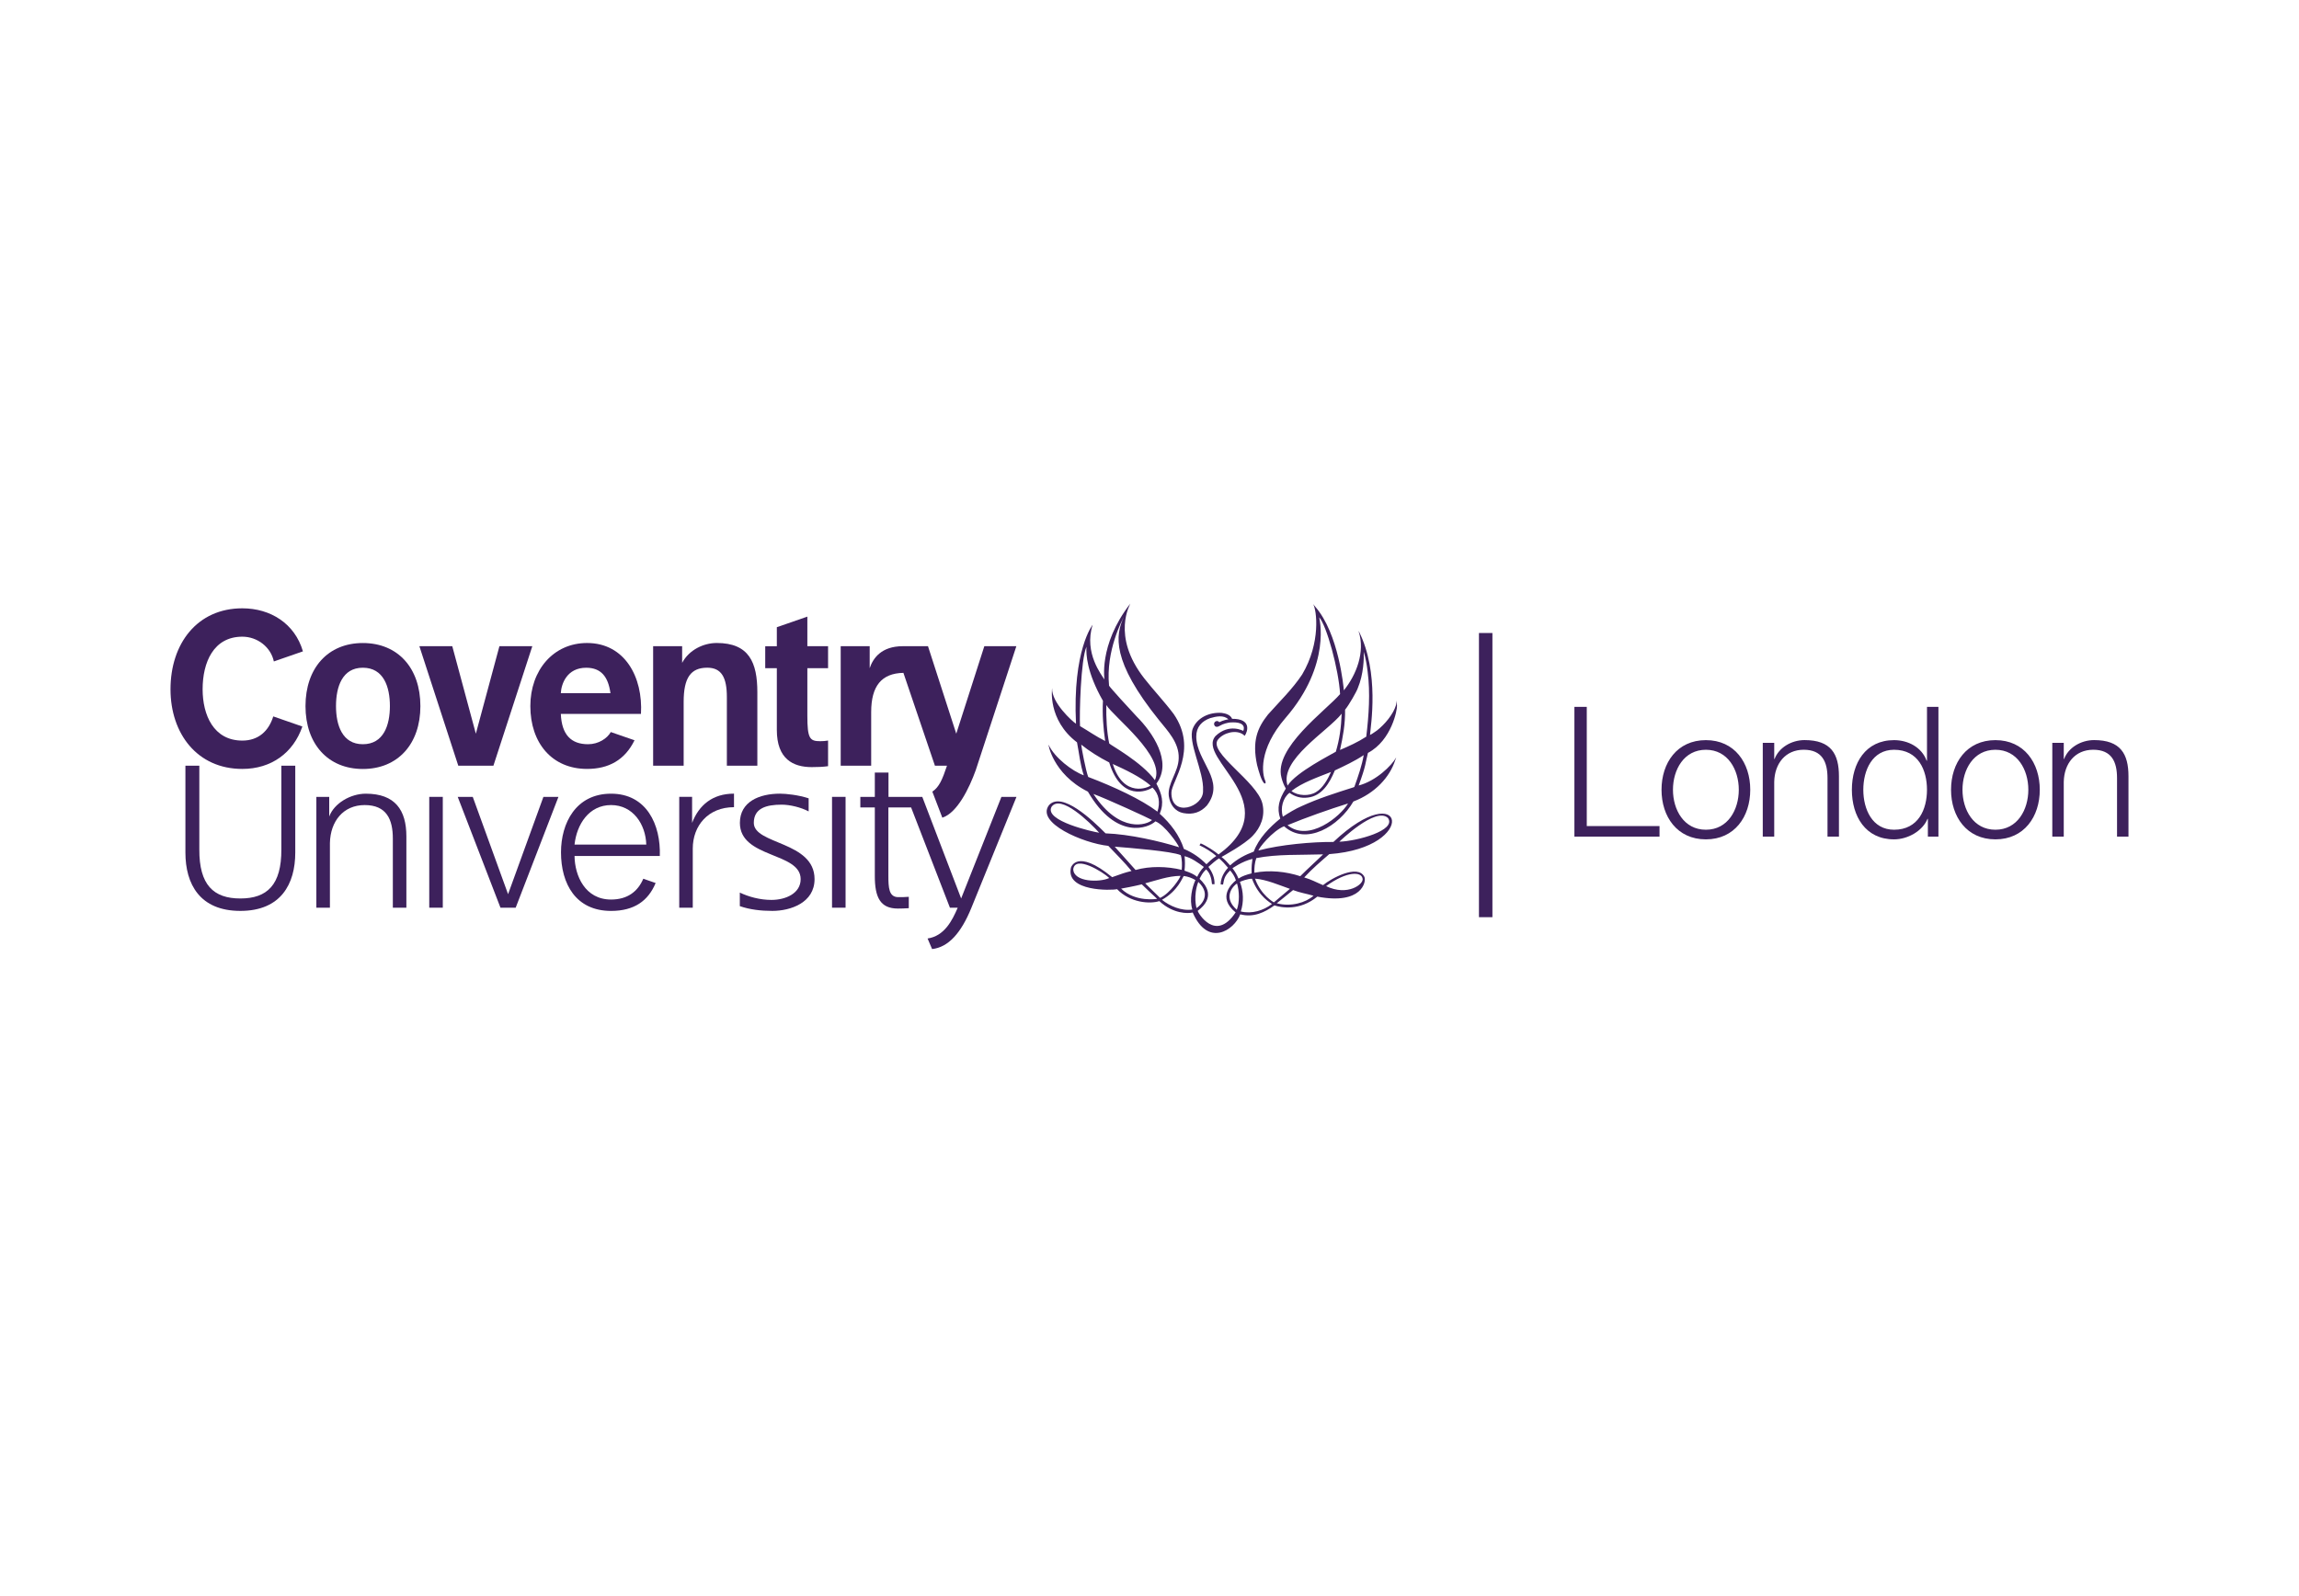
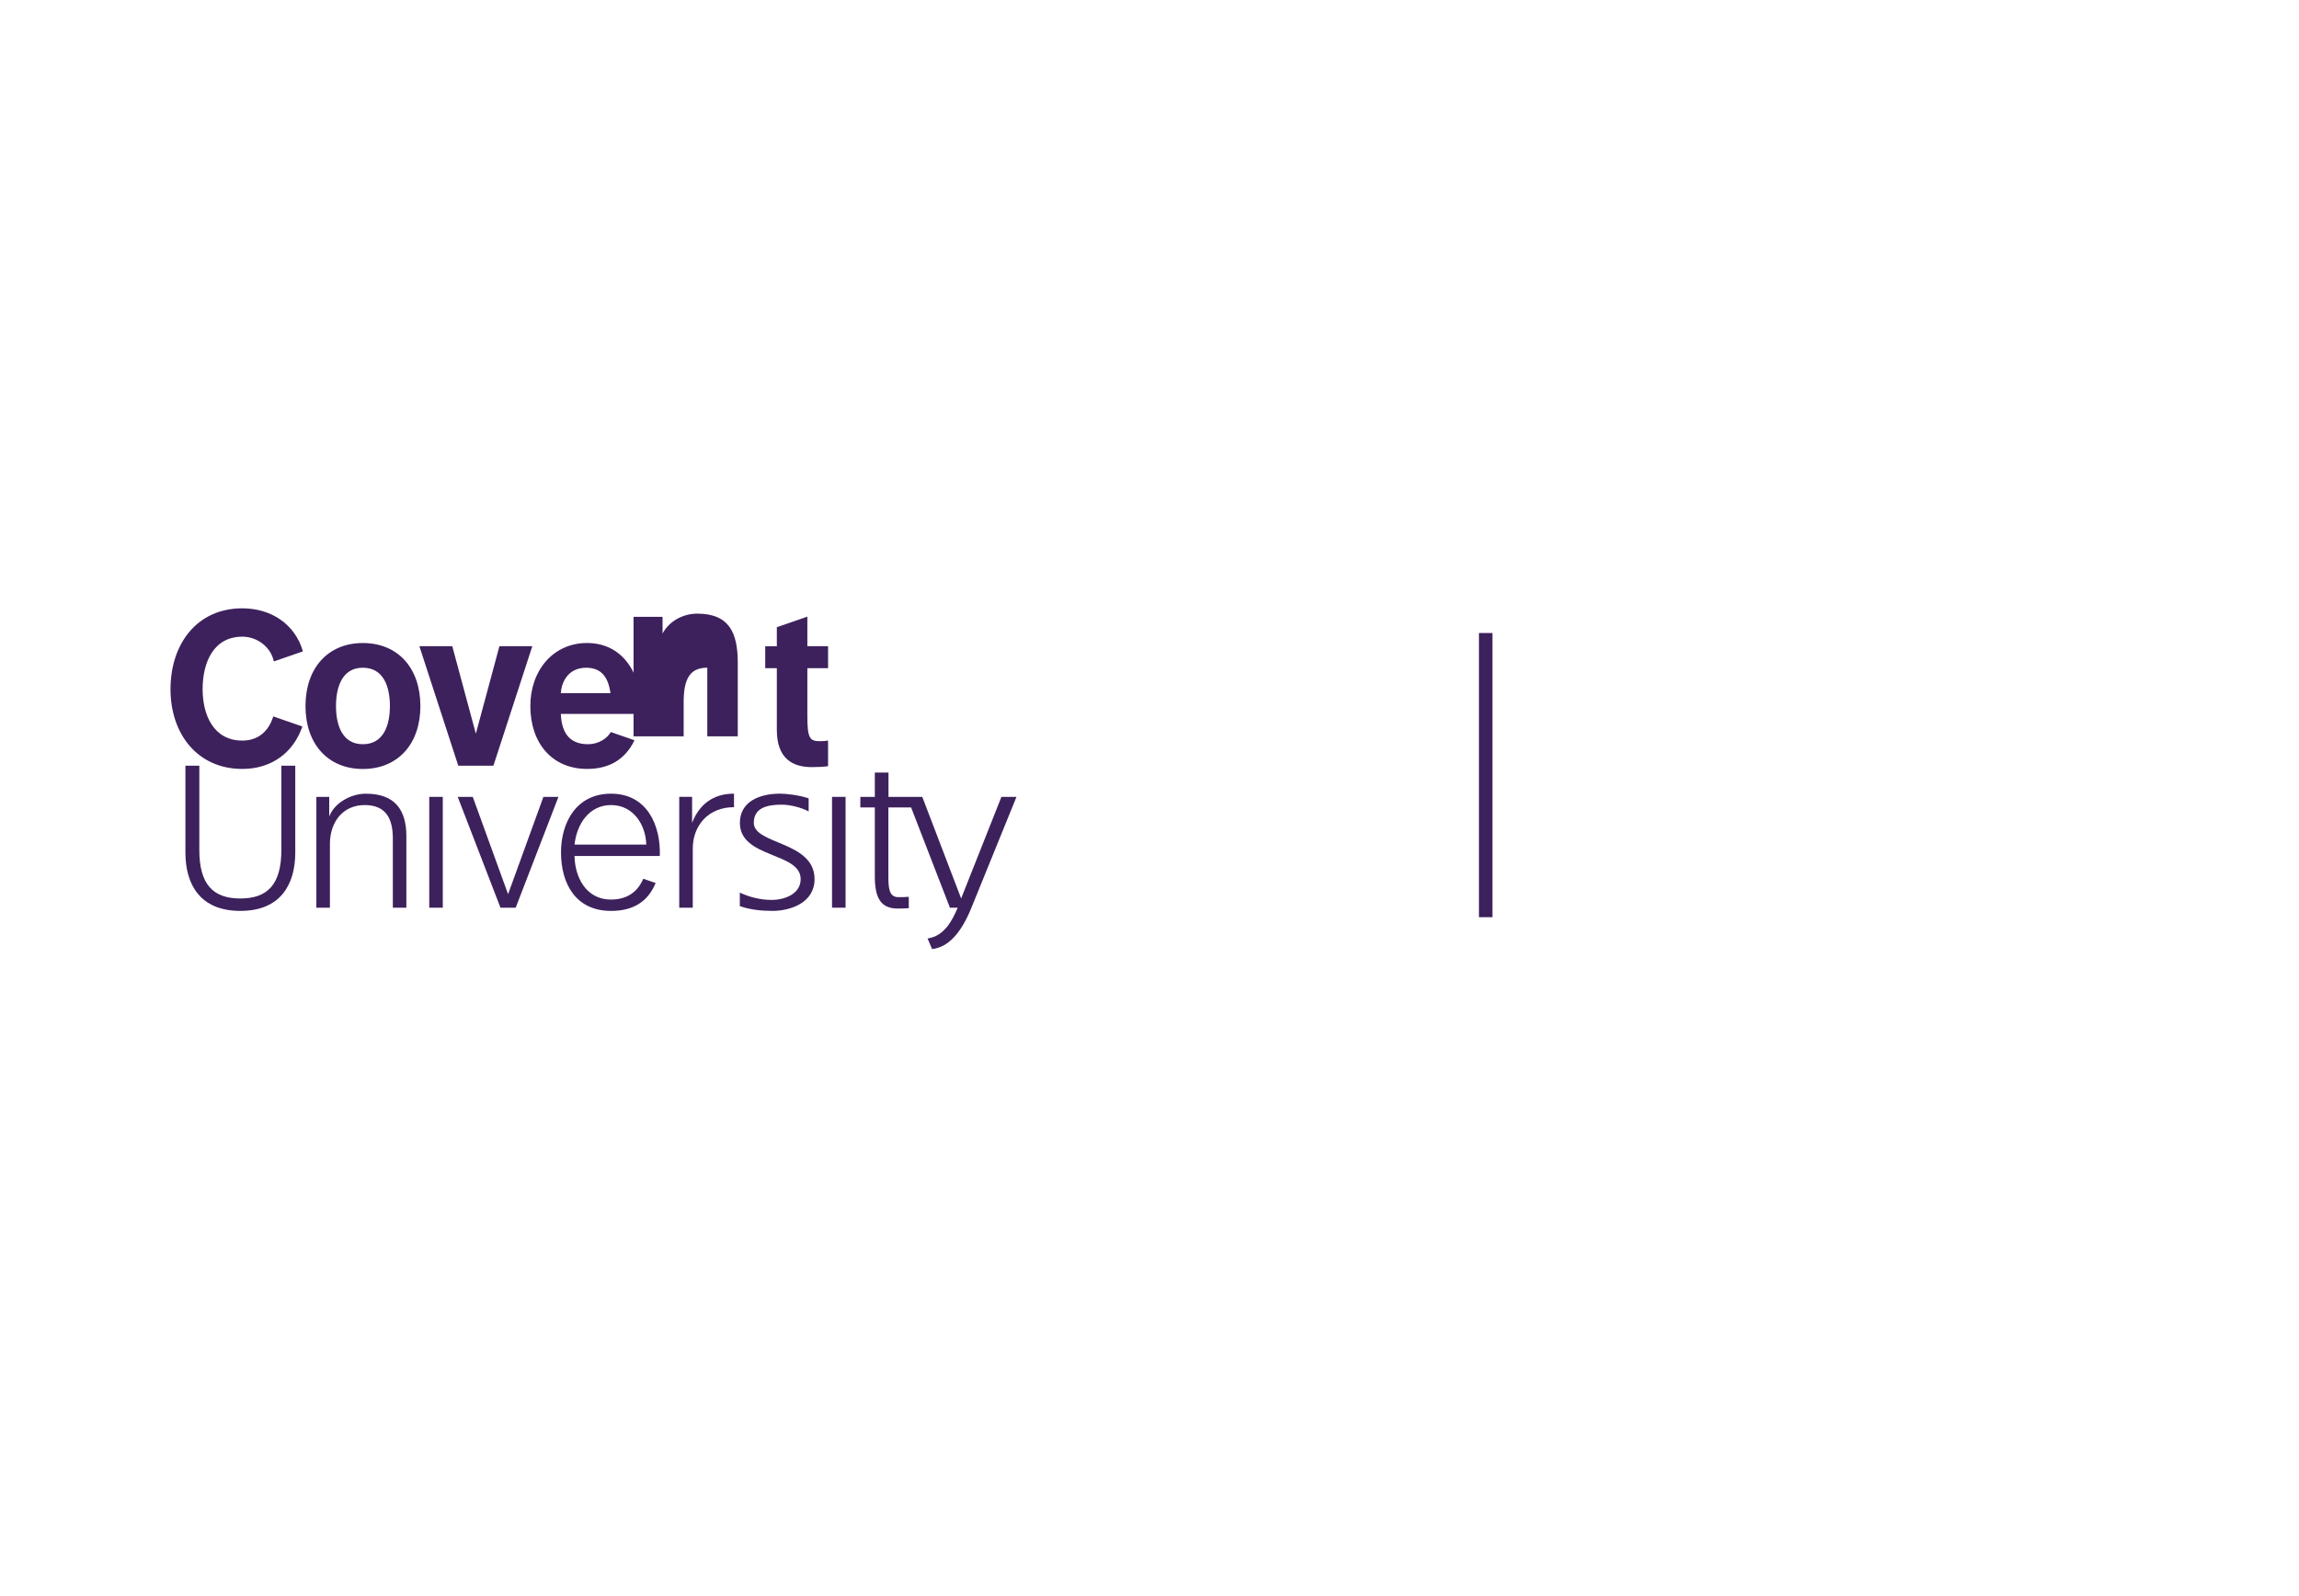
<svg xmlns="http://www.w3.org/2000/svg" version="1.1" id="Layer_1" x="0px" y="0px" viewBox="0 0 121.417 84.317" style="enable-background:new 0 0 121.417 84.317;" xml:space="preserve">
  <style type="text/css">
	.st0{fill:#3D215C;}
</style>
  <rect x="78.108" y="33.44" class="st0" width="0.711" height="15.012" />
  <g>
-     <path class="st0" d="M108.388,44.197h0.605v-2.89c0.019-0.971,0.595-1.7,1.556-1.7c0.979,0,1.258,0.642,1.258,1.497v3.092h0.604   v-3.189c0-1.181-0.422-1.91-1.815-1.91c-0.701,0-1.364,0.403-1.584,0.998h-0.019v-0.854h-0.605V44.197z M105.384,39.608   c1.161,0,1.738,1.056,1.738,2.112c0,1.056-0.577,2.112-1.738,2.112c-1.162,0-1.739-1.056-1.739-2.112   C103.645,40.664,104.222,39.608,105.384,39.608 M105.384,39.099c-1.518,0-2.344,1.2-2.344,2.621c0,1.421,0.827,2.621,2.344,2.621   c1.516,0,2.343-1.2,2.343-2.621C107.727,40.299,106.9,39.099,105.384,39.099 M102.374,37.341h-0.604v2.843h-0.02   c-0.259-0.711-0.979-1.085-1.719-1.085c-1.508,0-2.228,1.219-2.228,2.621c0,1.402,0.72,2.621,2.228,2.621   c0.721,0,1.508-0.441,1.767-1.085h0.019v0.941h0.557V37.341z M98.407,41.72c0-1.028,0.471-2.112,1.624-2.112   c1.287,0,1.739,1.085,1.739,2.112c0,1.028-0.452,2.112-1.739,2.112C98.878,43.832,98.407,42.748,98.407,41.72 M93.097,44.197h0.605   v-2.89c0.019-0.971,0.595-1.7,1.556-1.7c0.979,0,1.258,0.642,1.258,1.497v3.092h0.604v-3.189c0-1.181-0.422-1.91-1.815-1.91   c-0.701,0-1.363,0.403-1.584,0.998h-0.019v-0.854h-0.605V44.197z M90.093,39.608c1.162,0,1.738,1.056,1.738,2.112   c0,1.056-0.576,2.112-1.738,2.112c-1.162,0-1.739-1.056-1.739-2.112C88.354,40.664,88.931,39.608,90.093,39.608 M90.093,39.099   c-1.518,0-2.343,1.2-2.343,2.621c0,1.421,0.825,2.621,2.343,2.621c1.516,0,2.343-1.2,2.343-2.621   C92.436,40.299,91.61,39.099,90.093,39.099 M83.149,44.197h4.495v-0.557h-3.842v-6.3h-0.653V44.197z" />
    <path class="st0" d="M19.162,39.315c-1.089,0-1.417-1.012-1.417-2.014c0-1.013,0.327-2.027,1.417-2.027   c1.1,0,1.43,1.013,1.43,2.027C20.592,38.303,20.262,39.315,19.162,39.315 M19.162,33.969c-1.838,0-3.028,1.318-3.028,3.333   c0,2.002,1.191,3.321,3.028,3.321c1.848,0,3.04-1.319,3.04-3.321C22.202,35.286,21.01,33.969,19.162,33.969" />
    <polygon class="st0" points="26.059,40.449 28.113,34.137 26.376,34.137 25.131,38.759 23.886,34.137 22.149,34.137 24.203,40.449     " />
    <path class="st0" d="M12.693,48.12c2.138,0,2.901-1.417,2.901-3.083V40.45h-0.735v4.416c0.011,1.883-0.75,2.598-2.166,2.598   s-2.177-0.715-2.166-2.598V40.45H9.792v4.587C9.792,46.704,10.554,48.12,12.693,48.12" />
    <rect x="22.67" y="42.096" class="st0" width="0.715" height="5.855" />
    <polygon class="st0" points="27.234,47.952 29.493,42.097 28.699,42.097 26.833,47.237 24.968,42.097 24.174,42.097 26.432,47.952     " />
    <rect x="43.942" y="42.096" class="st0" width="0.715" height="5.855" />
-     <path class="st0" d="M36.106,40.45v-3.37c0-1.281,0.375-1.807,1.248-1.807c0.748,0,1.034,0.513,1.034,1.551v3.625h1.61v-3.881   c0-1.564-0.432-2.601-2.146-2.601c-0.679,0-1.449,0.347-1.826,1.05v-0.88h-1.532v6.312H36.106z" />
+     <path class="st0" d="M36.106,40.45v-3.37c0-1.281,0.375-1.807,1.248-1.807v3.625h1.61v-3.881   c0-1.564-0.432-2.601-2.146-2.601c-0.679,0-1.449,0.347-1.826,1.05v-0.88h-1.532v6.312H36.106z" />
    <path class="st0" d="M42.639,32.574l-1.612,0.559v1.005h-0.613v1.16h0.613v3.265c0,1.53,0.854,1.961,1.842,1.961   c0.287,0,0.603-0.01,0.864-0.049v-1.354c-0.141,0.025-0.277,0.034-0.423,0.034c-0.544,0-0.671-0.146-0.671-1.342v-2.516h1.094   v-1.161h-1.094V32.574z" />
    <path class="st0" d="M17.424,47.952v-3.416c0.023-1.145,0.703-2.007,1.836-2.007c1.157,0,1.487,0.759,1.487,1.769v3.654h0.715   v-3.767c0-1.395-0.598-2.257-2.143-2.257c-0.803,0-1.671,0.503-1.932,1.206v-1.037h-0.679v5.855H17.424z" />
    <path class="st0" d="M36.587,47.952v-3.121c0-1.213,0.812-2.19,2.178-2.19v-0.715c-1.132,0-1.851,0.603-2.213,1.544v-1.374h-0.679   v5.855H36.587z" />
    <path class="st0" d="M39.811,43.47c0-0.778,0.665-0.962,1.471-0.962c0.435,0,1.013,0.139,1.425,0.356v-0.691   c-0.542-0.178-1.191-0.246-1.512-0.246c-1.087,0-2.119,0.419-2.119,1.544c0,1.878,3.209,1.534,3.209,2.97   c0,0.759-0.799,1.099-1.544,1.099c-0.608,0-1.198-0.165-1.669-0.387v0.715c0.538,0.188,1.137,0.252,1.719,0.252   c0.955,0,2.228-0.428,2.228-1.679C43.019,44.434,39.811,44.622,39.811,43.47" />
    <path class="st0" d="M51.304,47.952c-0.546,1.346-1.225,2.091-2.077,2.184l-0.239-0.558c0.885-0.13,1.299-0.942,1.591-1.626h-0.41   l-2.051-5.298h-1.2v3.597c0,0.629,0.021,1.142,0.521,1.142c0.136,0,0.374,0.002,0.557-0.017v0.601   c-0.211,0.014-0.432,0.019-0.578,0.019c-0.931,0-1.216-0.597-1.216-1.717v-3.624h-0.765v-0.558h0.765v-1.285h0.722v1.285h1.785   l2.052,5.366l2.127-5.366h0.795L51.304,47.952z" />
-     <path class="st0" d="M51.985,34.137l-1.482,4.622l-1.493-4.622h-1.332c-1.123,0-1.57,0.628-1.747,1.161v-1.161H44.4v6.312h1.61   v-2.832c0-1.388,0.553-2.048,1.702-2.072l1.664,4.904h0.638c-0.251,0.75-0.415,1.128-0.774,1.371l0.527,1.376   c0.794-0.258,1.425-1.566,1.766-2.512l2.144-6.548H51.985z" />
    <path class="st0" d="M14.432,37.846c-0.239,0.771-0.783,1.277-1.634,1.277c-1.524,0-2.097-1.361-2.097-2.711   c0-1.418,0.573-2.778,2.097-2.778c0.804,0,1.508,0.557,1.665,1.308l1.536-0.533c-0.428-1.468-1.71-2.274-3.201-2.274   c-2.387,0-3.793,1.872-3.793,4.277c0,2.336,1.406,4.208,3.793,4.208c1.531,0,2.693-0.847,3.171-2.241L14.432,37.846z" />
    <path class="st0" d="M30.958,35.275c0.781,0,1.163,0.467,1.282,1.343h-2.621C29.643,36.13,29.938,35.275,30.958,35.275    M32.258,38.672c-0.187,0.333-0.646,0.643-1.199,0.643c-0.896,0-1.394-0.5-1.44-1.6h4.232c0.114-1.941-0.852-3.747-2.847-3.747   c-1.781,0-2.995,1.44-2.995,3.331c0,1.954,1.145,3.321,2.995,3.321c1.129,0,1.993-0.46,2.507-1.514L32.258,38.672z" />
    <path class="st0" d="M32.272,42.529c1.157,0,1.826,1.01,1.86,2.087h-3.789C30.457,43.551,31.103,42.529,32.272,42.529    M33.974,46.421c-0.284,0.665-0.825,1.099-1.702,1.099c-1.373,0-1.917-1.258-1.929-2.301h4.504   c0.056-1.646-0.693-3.291-2.575-3.291c-1.86,0-2.644,1.555-2.644,3.098c0,1.666,0.784,3.095,2.644,3.095   c1.225,0,1.963-0.533,2.354-1.474L33.974,46.421z" />
-     <path class="st0" d="M71.46,41.599c-0.908,0.288-1.838,0.583-2.706,0.982c-0.341,0.144-0.684,0.357-1.005,0.564   c-0.134-0.469,0.001-0.991,0.354-1.264c0.272,0.2,0.605,0.304,0.975,0.25c0.728-0.083,1.138-0.747,1.419-1.431   c0.521-0.247,1.049-0.491,1.525-0.809c-0.094,0.545-0.291,1.11-0.475,1.625C71.525,41.568,71.544,41.574,71.46,41.599    M67.999,43.592c0.95-0.396,2.212-0.84,3.195-1.147C70.793,43.127,69.125,44.511,67.999,43.592 M70.294,40.782   c-0.171,0.384-0.427,0.848-0.791,1.061c-0.357,0.226-0.96,0.208-1.298-0.057C68.754,41.347,69.628,41.045,70.294,40.782    M70.857,37.703c-0.025,0.717-0.113,1.359-0.308,2.008c-0.232,0.145-2.098,1.079-2.549,1.791   C67.549,40.14,70.134,38.62,70.857,37.703 M71.038,37.491c0.201-0.239,0.614-0.966,0.668-1.13c0.316-0.751,0.331-1.589,0.316-1.929   c0.104,0.338,0.165,0.696,0.207,1.053c0.145,1.105,0.064,2.301-0.073,3.431c-0.447,0.291-0.913,0.5-1.386,0.702   C70.923,38.932,71.048,38.261,71.038,37.491 M69.877,45.134c-0.36,0.356-0.824,0.766-1.207,1.153   c-0.749-0.246-1.625-0.338-2.423-0.182c-0.004-0.276,0.012-0.507,0.101-0.773C67.442,45.113,68.715,45.173,69.877,45.134    M69.37,47.319c-0.402,0.359-1.183,0.601-1.941,0.398l0.862-0.697C68.657,47.161,68.999,47.21,69.37,47.319 M67.279,47.669   c0,0-0.684-0.366-0.998-1.254c0.614,0.051,1.289,0.348,1.842,0.54C68.124,46.955,67.54,47.445,67.279,47.669 M65.53,48.149   c0.164-0.5,0.146-1.051-0.045-1.562c0.03-0.02,0.436-0.18,0.637-0.164c0.358,0.96,1.002,1.277,1.055,1.332   C66.725,48.102,66.105,48.293,65.53,48.149 M65.319,48.062c-0.816-0.717-0.097-1.34,0.012-1.389   C65.459,47.08,65.47,47.665,65.319,48.062 M63.253,48.118c0.95-0.709,0.447-1.365,0.1-1.691c0.076-0.149,0.162-0.333,0.345-0.498   c0.205,0.185,0.285,0.466,0.312,0.779c0.046,0.002,0.042,0,0.131,0.004c0.019-0.337-0.126-0.662-0.322-0.916   c0.121-0.111,0.459-0.404,0.563-0.45c0.171,0.149,0.31,0.297,0.475,0.496c0,0-0.403,0.402-0.388,0.881l0.124,0.005   c0.058-0.251,0.037-0.416,0.375-0.745c0.138,0.162,0.244,0.328,0.303,0.523c-0.201,0.167-1.016,0.885-0.014,1.694   C64.186,49.814,63.263,48.2,63.253,48.118 M63.286,46.588c0.716,0.682,0.137,1.229-0.094,1.384   C63.192,47.972,63.005,47.321,63.286,46.588 M62.971,48.048c-0.584,0.088-1.206-0.193-1.604-0.514   c0.844-0.472,1.086-1.185,1.15-1.258c0.231,0.029,0.429,0.105,0.617,0.215C62.963,46.867,62.804,47.515,62.971,48.048    M60.481,46.665c0.58-0.156,1.218-0.387,1.863-0.397c0.002,0.089-0.526,0.913-1.076,1.166   C61.005,47.181,60.481,46.665,60.481,46.665 M59.21,46.943c0.088-0.01,0.765-0.143,1.092-0.226c0.249,0.246,0.546,0.523,0.81,0.766   C61.112,47.483,59.967,47.682,59.21,46.943 M58.871,44.727c0.784,0.064,3.002,0.237,3.488,0.448   c0.074,0.227,0.073,0.545,0.05,0.777c-0.767-0.19-1.681-0.208-2.436,0.006C59.974,45.958,59.213,45.116,58.871,44.727    M62.561,45.229c0.357,0.088,0.721,0.347,1.019,0.57c-0.181,0.195-0.253,0.319-0.353,0.521c-0.189-0.142-0.334-0.211-0.67-0.325   C62.587,45.749,62.588,45.472,62.561,45.229 M61.25,42.99c0.241-0.591,0.115-1.038-0.177-1.595   c0.873-1.154-0.232-2.733-1.029-3.531c-0.414-0.439-1.394-1.515-1.471-1.641c-0.183-1.857,0.714-3.499,0.78-3.634   c-0.445,0.961-0.67,2.317,1.864,5.46c0.448,0.558,1.063,1.187,1.034,2.006c-0.013,0.737-0.605,1.331-0.523,1.996   c0.063,0.441,0.309,0.813,0.78,0.904c0.502,0.095,0.912-0.05,1.231-0.401c1.025-1.335-0.554-2.311-0.56-3.643   c-0.002-0.507,0.291-0.814,0.734-0.974c0.308-0.089,0.716-0.182,0.962,0.065c-0.089,0.011-0.265,0.043-0.479,0.149l0.002,0.006   c-0.027-0.04-0.074-0.067-0.126-0.067c-0.086,0-0.153,0.069-0.153,0.153c0,0.023,0.006,0.045,0.015,0.064   c0.023,0.058,0.076,0.104,0.165,0.086c0.004-0.001,0.007-0.001,0.01-0.002c0.031-0.007,0.064-0.021,0.101-0.044   c0.202-0.123,0.442-0.167,0.553-0.181h0.001c0.956-0.068,0.696,0.445,0.696,0.445s-0.741-0.417-1.461,0.268   c-1.073,1.198,3.843,3.565,0.156,6.261c-0.155-0.139-0.629-0.457-0.942-0.586c-0.027,0.036-0.043,0.065-0.065,0.099   c0.316,0.149,0.637,0.347,0.888,0.567c-0.225,0.151-0.344,0.266-0.521,0.435c-0.329-0.333-0.712-0.608-1.191-0.81   C62.291,44.118,61.812,43.495,61.25,42.99 M61.128,42.876c-0.862-0.649-2.278-1.307-3.656-1.832   c-0.125-0.326-0.354-1.518-0.369-1.707c0.393,0.321,0.98,0.693,1.477,0.941c0.643,2.084,2.008,1.515,2.287,1.327   C61.218,41.947,61.281,42.4,61.128,42.876 M57.747,41.943c0.702,0.255,2.92,1.275,3.094,1.377   C60.61,43.557,59.152,44.082,57.747,41.943 M57.381,34.169c-0.03,0.388,0.014,1.354,0.869,2.853   c-0.039,0.71,0.018,1.443,0.117,2.122c-0.471-0.231-0.879-0.524-1.327-0.786C57,37.759,57.077,34.823,57.381,34.169 M60.765,41.498   c-0.099,0.093-1.413,0.689-1.997-1.139C59.42,40.655,60.229,41.036,60.765,41.498 M58.428,37.245   c0.382,0.626,3.144,2.719,2.566,3.969c-0.685-0.95-2.348-1.854-2.413-1.939C58.453,38.65,58.415,37.929,58.428,37.245    M66.146,45.373c-0.03,0.251-0.058,0.353-0.045,0.765c-0.244,0.062-0.497,0.139-0.693,0.275c-0.082-0.202-0.188-0.383-0.318-0.546   C65.09,45.867,65.606,45.498,66.146,45.373 M73.302,43.211c0.471,0.659-1.645,1.225-2.568,1.254   C70.734,44.465,72.653,42.594,73.302,43.211 M71.962,46.415c0.073,0.289-0.792,0.948-1.927,0.396   C71.134,46.012,71.906,46.038,71.962,46.415 M56.682,45.913c0.108-0.759,1.58,0.157,1.901,0.469   C58.096,46.621,56.694,46.61,56.682,45.913 M55.536,42.621c0.481-0.678,2.009,0.809,2.516,1.37   C57.764,43.95,55.125,43.373,55.536,42.621 M71.755,41.495c0.396-1.066,0.349-1.177,0.49-1.721   c1.261-0.667,1.551-2.305,1.534-2.483c-0.026-0.489-0.001-0.218-0.049-0.051c-0.139,0.485-0.598,1.032-1.012,1.352   c-0.106,0.064-0.232,0.176-0.364,0.233c0.03-0.451,0.519-3.292-0.594-5.482l-0.006,0.006c0.356,1.1-0.124,2.303-0.781,3.12   c-0.014-0.155-0.264-2.996-1.517-4.426l-0.106-0.131c0.189,0.302,0.419,2.035-0.578,3.717c-0.507,0.767-1.2,1.436-1.806,2.118   c-0.571,0.717-0.843,1.412-0.576,2.663c0.089,0.338,0.231,0.853,0.382,0.972c0.09,0.036,0.077-0.079,0.046-0.149   c-0.152-0.327-0.383-1.624,1.078-3.31c2.452-2.832,1.771-5.314,1.771-5.314c0.394,0.417,1.037,2.771,1.107,4.058   c-0.764,0.881-3.516,2.851-3.096,4.413c0.049,0.206,0.134,0.408,0.23,0.577c-0.363,0.582-0.485,1.018-0.294,1.587   c-0.55,0.444-1.147,1.049-1.399,1.744c-0.441,0.165-0.864,0.379-1.249,0.728c-0.152-0.169-0.275-0.308-0.454-0.445   c0.115-0.068,1.213-0.66,1.646-1.116c0.42-0.435,0.672-1.04,0.514-1.703c-0.278-1.172-2.896-2.711-2.342-3.387   c0.289-0.36,0.94-0.529,1.315-0.269c0,0,0.004,0.002,0.008,0.005c0.001,0.001,0.004,0.002,0.006,0.005   c0.02,0.015,0.061,0.048,0.078,0.067c0.175-0.255,0.352-0.908-0.666-0.9c-0.082-0.207-0.332-0.285-0.549-0.313   c-0.653-0.044-1.28,0.247-1.52,0.812c-0.303,0.714,0.595,2.286,0.535,3.301c0.038,0.866-1.695,1.443-1.67,0.093   c0.012-0.607,1.427-2.249,0.118-4.149c-0.49-0.653-1.066-1.26-1.552-1.88c-1.774-2.266-0.717-3.949-0.737-3.95   c-1.732,2.238-1.331,4.088-1.375,4.002c-0.114-0.209-1.088-1.375-0.615-2.883c0,0-1.069,1.345-0.878,5.227   c-0.186-0.112-1.304-1.123-1.261-1.88c0,0-0.258,1.668,1.314,2.864c0.121,0.613,0.159,1.139,0.358,1.742   c-0.607-0.22-1.547-0.937-1.855-1.608c-0.043-0.122,0.182,1.526,2.072,2.47c1.52,2.607,3.218,1.911,3.566,1.569   c0.492,0.189,1.211,1.224,1.248,1.368c-0.998-0.315-2.621-0.691-3.881-0.734c-0.711-0.716-2.303-2.223-2.982-1.496   c-0.727,0.935,1.808,2.02,3.128,2.158c0.356,0.376,0.877,0.894,1.225,1.326c-0.402,0.1-0.466,0.13-1.023,0.327   c-1.891-1.551-2.178-0.496-2.178-0.496c-0.285,1.267,2.154,1.199,2.438,1.13c0.701,0.726,1.733,0.79,2.231,0.632   c0.739,0.683,1.522,0.66,1.763,0.601c0.804,1.851,2.19,0.944,2.511,0.096c0.697,0.183,1.286-0.099,1.807-0.472   c0.351,0.123,1.339,0.299,2.263-0.463c2.356,0.452,2.604-0.8,2.486-1.042c-0.343-0.701-1.778,0.096-2.183,0.435   c-0.412-0.172-0.596-0.289-0.995-0.407c0.413-0.45,0.892-0.858,1.323-1.231c4.768-0.344,3.99-4.2,0.219-0.643   c-1.097-0.01-2.79,0.138-3.956,0.45c-0.011-0.096,0.728-1.029,1.351-1.279c1.162,1.048,2.897,0.004,3.66-1.308   c1.147-0.433,1.922-1.291,2.206-2.175l0.057-0.155C73.501,40.447,72.658,41.263,71.755,41.495" />
  </g>
</svg>